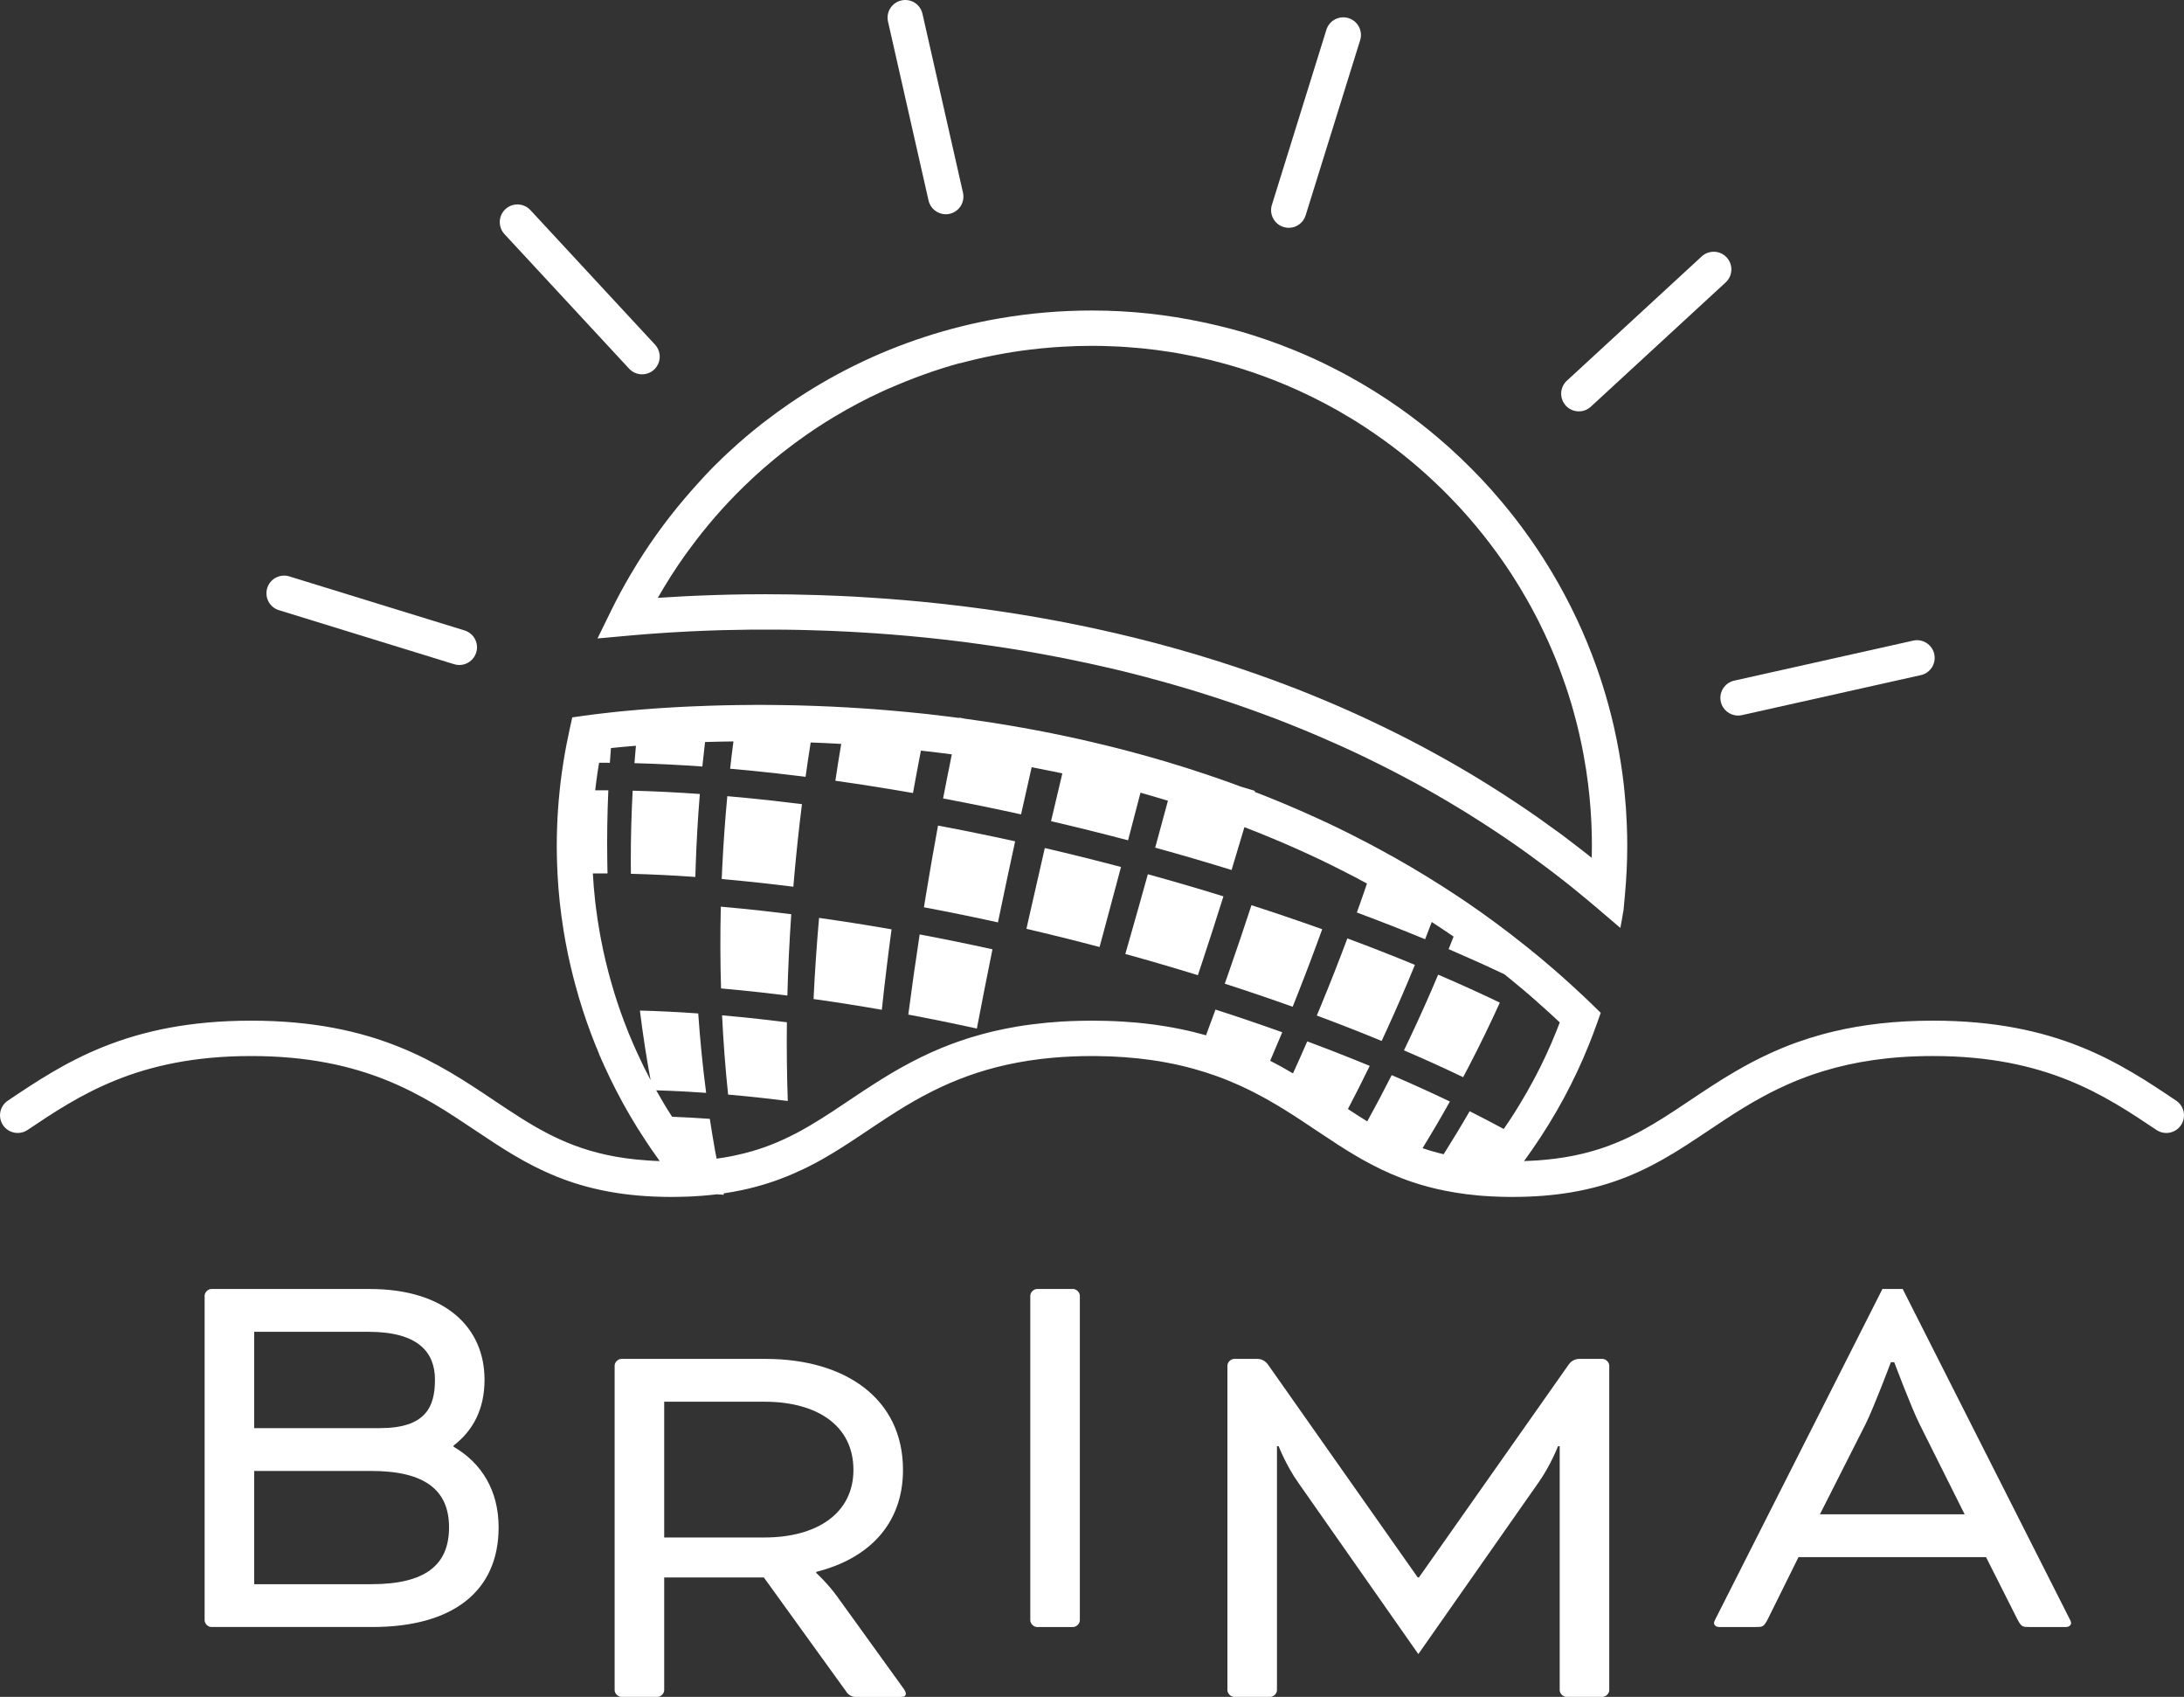
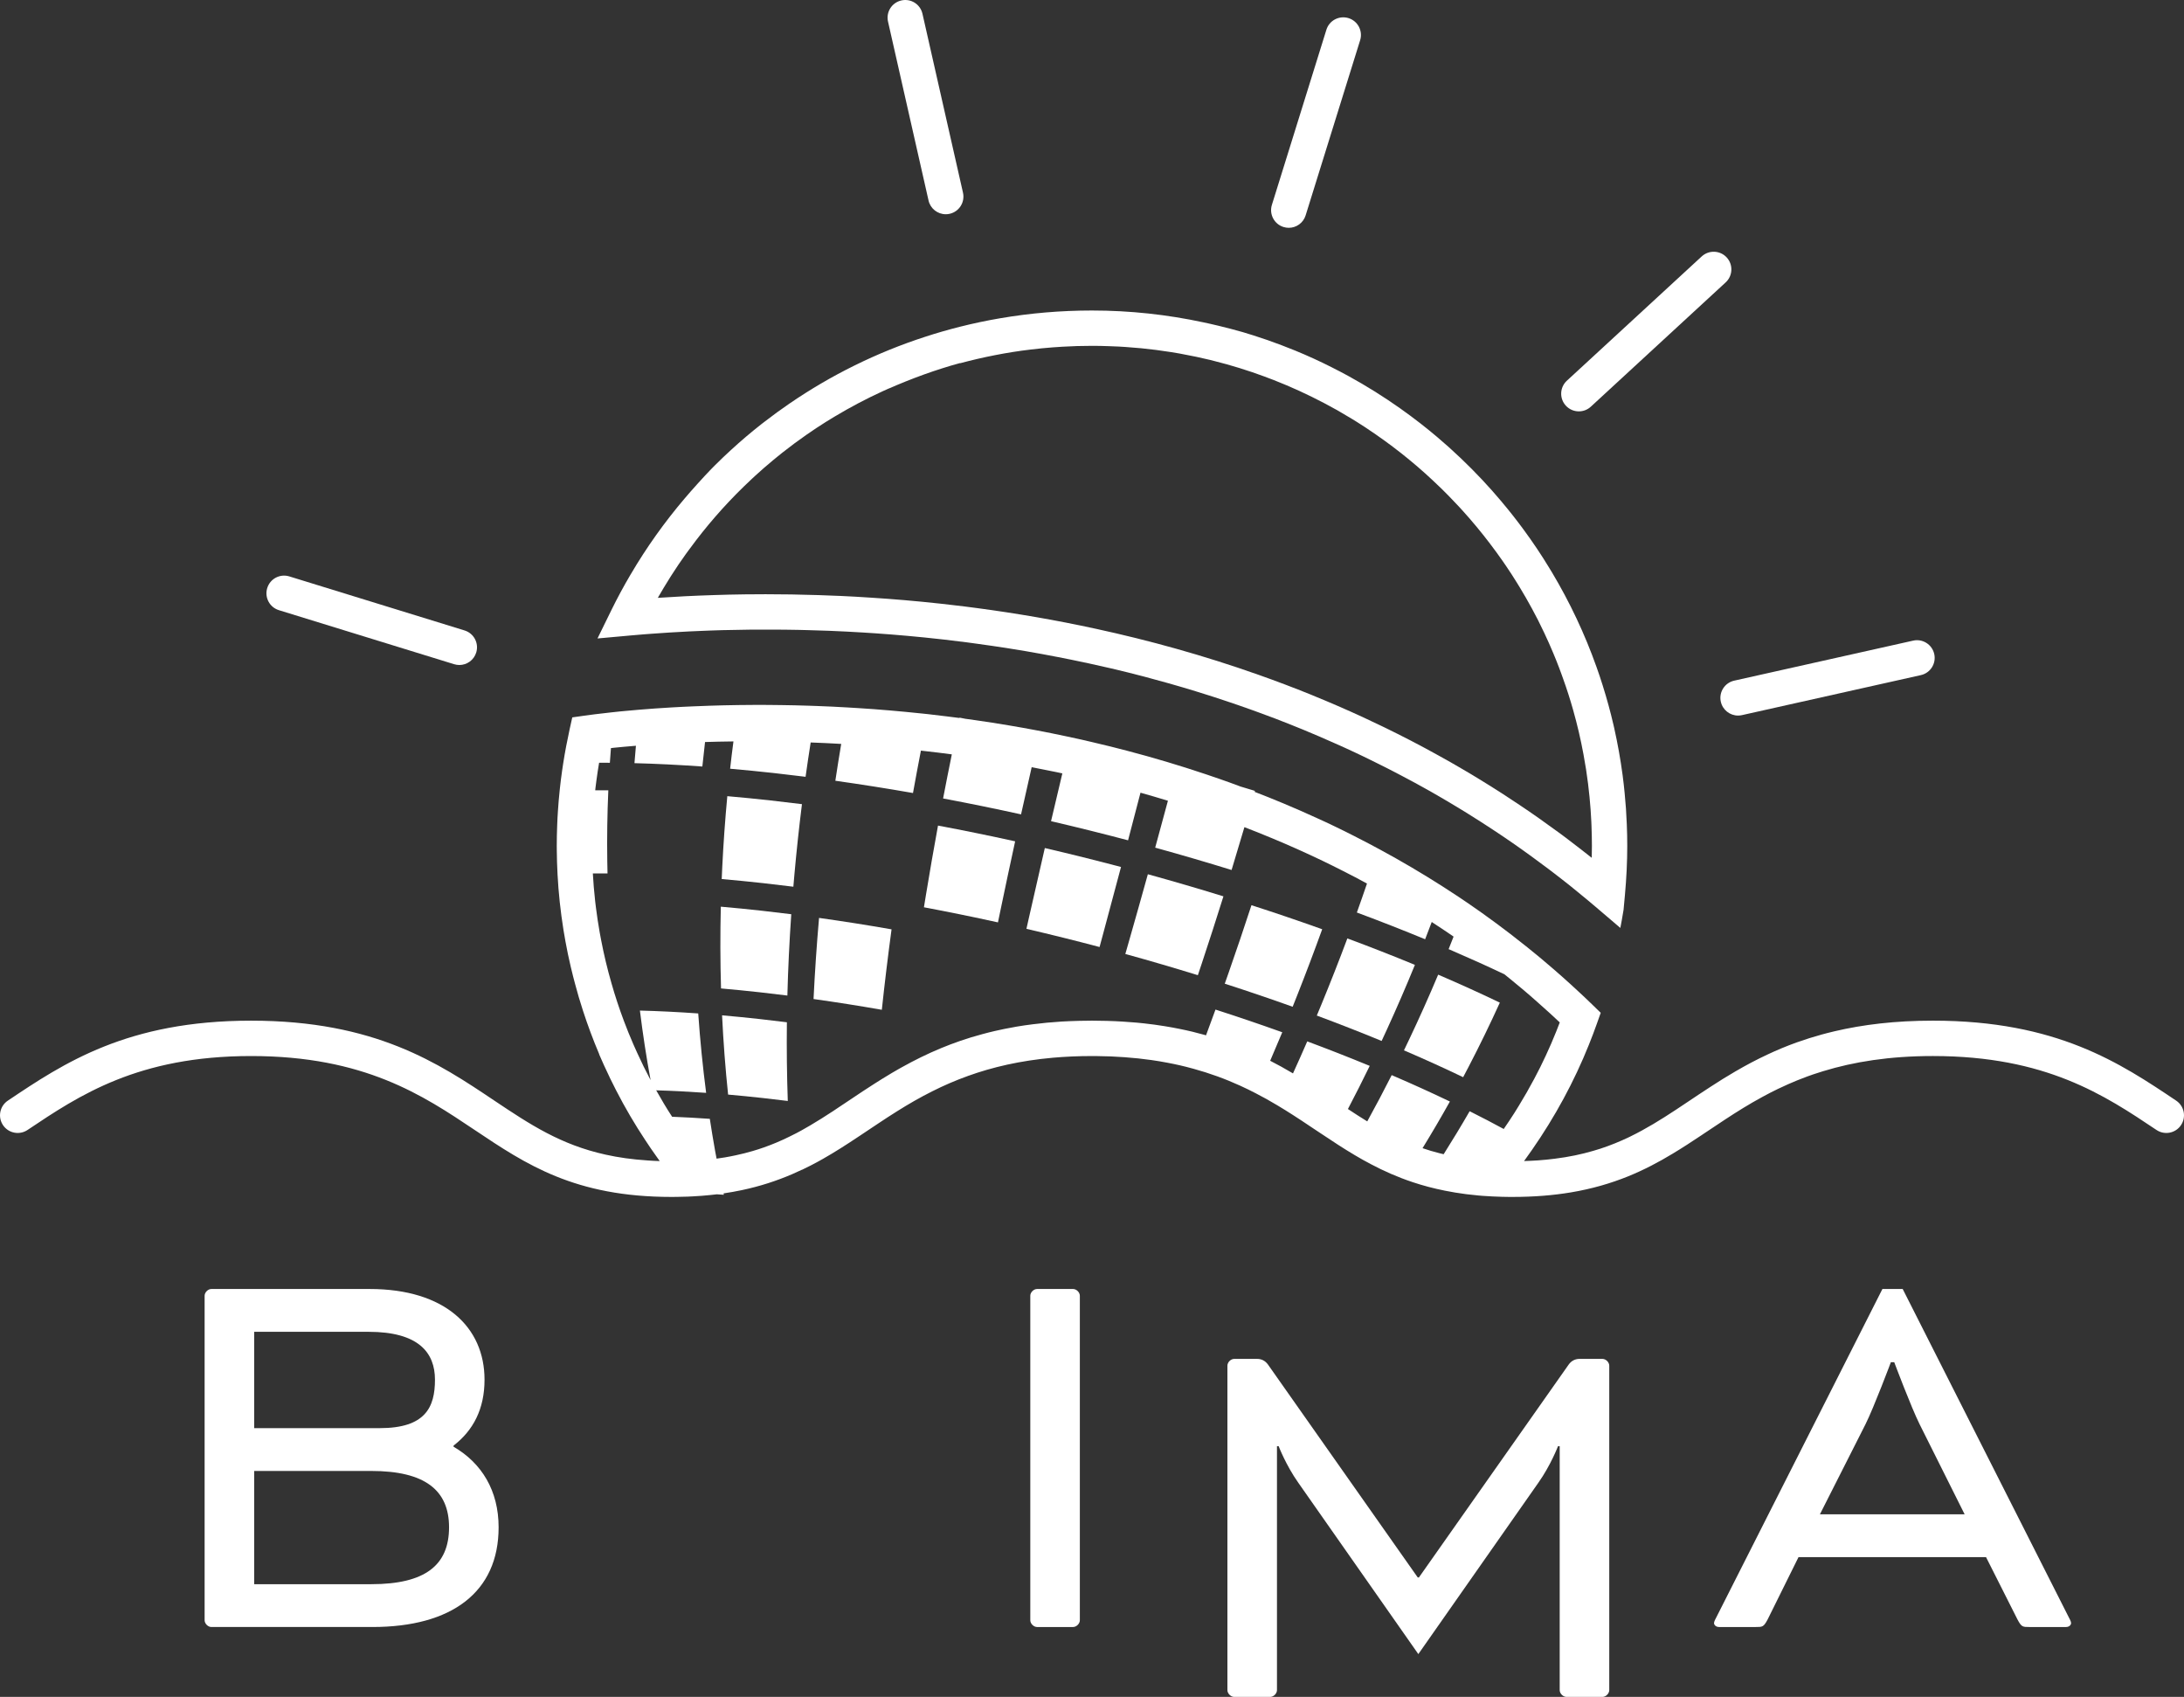
<svg xmlns="http://www.w3.org/2000/svg" viewBox="0 0 625.026 485.494" id="Layer_2">
  <rect x="0" y="0" width="625.026" height="485.494" fill="#333333" stroke="none" />
  <g id="Components">
    <g id="_259ee7e9-9b88-415d-8c1a-661c50e418c9_5">
      <path style="fill:#fff;" d="M60.494,465.494c-.968,0-1.935-.967-1.935-1.935v-92.839c0-.967.967-1.934,1.935-1.934h45.291c21.598,0,32.88,10.96,32.88,25.949,0,8.382-3.224,14.507-8.864,18.858v.322c8.059,4.674,12.895,12.572,12.895,23.049,0,18.535-13.378,28.528-36.105,28.528h-46.097ZM72.743,381.036v27.561h35.943c13.055,0,15.795-5.963,15.795-13.861,0-7.736-4.674-13.7-19.019-13.7h-32.72ZM106.268,453.244c15.473,0,22.242-5.479,22.242-16.278,0-10.638-6.931-16.118-22.242-16.118h-33.525v32.397h33.525Z" />
-       <path style="fill:#fff;" d="M175.898,390.721c0-.967.967-1.934,1.935-1.934h41.262c22.726,0,39.327,11.282,39.327,31.752,0,15.635-9.993,25.467-24.821,29.174v.322s3.385,3.062,6.125,6.931l18.374,25.466c.967,1.289,1.128,1.773,1.128,2.096,0,.644-.322.967-1.289.967h-13.217c-.806,0-1.772-.483-2.257-1.128l-23.855-33.042h-28.528v32.235c0,.968-.967,1.935-1.934,1.935h-10.315c-.968,0-1.935-.967-1.935-1.935v-92.839ZM190.082,401.036v38.845h28.689c14.829,0,25.467-6.769,25.467-19.342,0-12.733-10.477-19.503-25.467-19.503h-28.689Z" />
      <path style="fill:#fff;" d="M309.035,463.56c0,.968-.967,1.935-1.934,1.935h-10.315c-.968,0-1.935-.967-1.935-1.935v-92.839c0-.967.967-1.934,1.935-1.934h10.315c.967,0,1.934.967,1.934,1.934v92.839Z" />
      <path style="fill:#fff;" d="M458.609,388.787c.968,0,1.935.967,1.935,1.934v92.839c0,.968-.967,1.935-1.935,1.935h-10.315c-.967,0-1.934-.967-1.934-1.935v-69.79h-.483s-2.096,5.481-5.642,10.477l-34.331,48.998-34.331-48.998c-3.546-4.996-5.642-10.477-5.642-10.477h-.483v69.79c0,.968-.967,1.935-1.934,1.935h-10.315c-.968,0-1.935-.967-1.935-1.935v-92.839c0-.967.967-1.934,1.935-1.934h6.608c1.128,0,2.256.483,3.062,1.611l42.874,60.926h.322l42.873-60.926c.807-1.128,1.935-1.611,3.062-1.611h6.608Z" />
      <path style="fill:#fff;" d="M568.375,445.508h-53.673l-8.864,17.891c-1.128,2.096-1.45,2.096-3.385,2.096h-10.477c-.967,0-1.451-.644-1.451-1.128s.484-1.29.807-1.935l47.386-93.644h5.803l47.387,93.644c.322.644.806,1.451.806,1.935s-.483,1.128-1.45,1.128h-10.477c-1.935,0-2.257,0-3.385-2.096l-9.026-17.891ZM520.828,433.259h41.423l-12.894-25.789c-2.418-4.835-7.254-17.73-7.254-17.73h-.967s-4.835,12.895-7.253,17.73l-13.056,25.789Z" />
      <path style="fill:#fff;" d="M79.817,174.574l50.15,15.461c.494.152.999.228,1.489.228,2.161,0,4.162-1.398,4.831-3.57.824-2.666-.672-5.499-3.342-6.32l-50.15-15.461c-2.677-.824-5.503.676-6.319,3.342-.824,2.666.672,5.499,3.342,6.32Z" />
-       <path style="fill:#fff;" d="M180.038,105.476c.999,1.075,2.355,1.618,3.71,1.618,1.23,0,2.465-.444,3.437-1.344,2.047-1.899,2.168-5.097.273-7.147l-35.665-38.495c-1.91-2.051-5.108-2.165-7.147-.273-2.047,1.899-2.168,5.097-.273,7.147l35.665,38.495Z" />
      <path style="fill:#fff;" d="M265.732,57.358c.532,2.347,2.617,3.938,4.926,3.938.368,0,.744-.038,1.12-.125,2.723-.615,4.432-3.323,3.813-6.046l-11.595-51.183c-.615-2.719-3.289-4.44-6.046-3.813-2.723.615-4.432,3.323-3.813,6.046l11.595,51.183Z" />
      <path style="fill:#fff;" d="M367.319,64.946c.501.156,1.006.232,1.504.232,2.157,0,4.155-1.39,4.827-3.555l15.598-50.108c.832-2.666-.657-5.503-3.323-6.331-2.678-.82-5.503.657-6.331,3.323l-15.598,50.108c-.832,2.666.657,5.503,3.323,6.331Z" />
      <path style="fill:#fff;" d="M451.84,117.694c1.227,0,2.453-.441,3.426-1.337l38.593-35.563c2.055-1.891,2.184-5.089.292-7.144-1.884-2.047-5.085-2.176-7.144-.292l-38.593,35.563c-2.055,1.891-2.184,5.089-.292,7.144.995,1.082,2.355,1.629,3.718,1.629Z" />
      <path style="fill:#fff;" d="M492.472,200.771c.524,2.355,2.613,3.954,4.93,3.954.365,0,.737-.038,1.105-.121l51.213-11.45c2.727-.608,4.443-3.312,3.832-6.035-.608-2.727-3.331-4.447-6.035-3.832l-51.214,11.45c-2.727.608-4.443,3.312-3.832,6.035Z" />
-       <path style="fill:#fff;" d="M420.357,305.087c3.127-6.018,6.086-12.097,8.871-18.23-.11-.053-.22-.105-.329-.158-5.438-2.604-11.101-5.171-16.961-7.691-.119-.051-.239-.103-.358-.154-2.614,6.211-5.374,12.38-8.278,18.499-.501,1.056-1.006,2.108-1.513,3.157.115.049.229.098.344.148,5.737,2.467,11.278,4.981,16.594,7.532.548-1.031,1.091-2.065,1.631-3.104Z" />
+       <path style="fill:#fff;" d="M420.357,305.087c3.127-6.018,6.086-12.097,8.871-18.23-.11-.053-.22-.105-.329-.158-5.438-2.604-11.101-5.171-16.961-7.691-.119-.051-.239-.103-.358-.154-2.614,6.211-5.374,12.38-8.278,18.499-.501,1.056-1.006,2.108-1.513,3.157.115.049.229.098.344.148,5.737,2.467,11.278,4.981,16.594,7.532.548-1.031,1.091-2.065,1.631-3.104" />
      <path style="fill:#fff;" d="M404.558,275.902c-6.018-2.48-12.221-4.908-18.58-7.275-.128-.048-.257-.096-.386-.143-2.36,6.312-4.83,12.598-7.405,18.847-.444,1.078-.891,2.154-1.34,3.226.123.046.247.092.37.138,6.226,2.318,12.297,4.697,18.182,7.126.493-1.055.982-2.114,1.469-3.176,2.82-6.154,5.506-12.355,8.055-18.593-.121-.05-.243-.1-.364-.15Z" />
      <path style="fill:#fff;" d="M378,265.719c-6.482-2.314-13.11-4.563-19.853-6.736-2.092,6.404-4.254,12.797-6.483,19.167-.385,1.099-.77,2.196-1.157,3.289,6.602,2.128,13.089,4.331,19.43,6.6.433-1.078.864-2.159,1.292-3.244,2.485-6.283,4.873-12.598,7.163-18.936-.131-.047-.262-.094-.393-.14Z" />
      <path style="fill:#fff;" d="M328.921,250.243c-.142-.039-.283-.078-.425-.117-1.803,6.491-3.633,12.982-5.487,19.464-.32,1.118-.64,2.234-.96,3.348.136.037.272.075.408.113,6.869,1.899,13.662,3.889,20.351,5.957.369-1.099.737-2.202,1.104-3.306,2.127-6.402,4.199-12.822,6.213-19.252-.138-.043-.276-.085-.414-.128-6.835-2.109-13.775-4.139-20.791-6.079Z" />
      <path style="fill:#fff;" d="M225.193,292.476c-2.598-.327-5.187-.633-7.765-.918-3.672-.405-7.267-.76-10.782-1.067.368,7.657.944,15.221,1.727,22.676,3.237.282,6.547.609,9.928.982,2.374.262,4.758.544,7.15.845-.258-7.398-.344-14.91-.258-22.519Z" />
-       <path style="fill:#fff;" d="M259.942,290.278c6.545,1.228,13.093,2.566,19.619,4.003,1.423-7.457,2.913-15.023,4.465-22.683-6.929-1.526-13.882-2.946-20.832-4.251-1.187,7.734-2.271,15.383-3.252,22.931Z" />
      <path style="fill:#fff;" d="M232.824,285.825c6.481.907,13.004,1.937,19.54,3.079.81-7.578,1.738-15.256,2.783-23.016-6.941-1.213-13.866-2.307-20.748-3.27-.681,7.817-1.207,15.558-1.575,23.206Z" />
      <path style="fill:#fff;" d="M206.286,259.405c-.188,7.874-.168,15.677.061,23.393,3.599.314,7.279.677,11.039,1.092,2.64.291,5.291.605,7.95.94.2-7.67.57-15.432,1.112-23.268-2.824-.355-5.638-.688-8.441-.998-3.992-.44-7.9-.827-11.721-1.159Z" />
      <path style="fill:#fff;" d="M294.512,262.347c-.256,1.135-.51,2.268-.763,3.398,7.022,1.633,14.008,3.37,20.928,5.201.303-1.119.606-2.239.909-3.362,1.756-6.508,3.5-13.023,5.229-19.534-7.211-1.907-14.49-3.717-21.806-5.419-1.516,6.564-3.015,13.139-4.496,19.716Z" />
      <path style="fill:#fff;" d="M264.975,256.137c-.189,1.149-.375,2.296-.56,3.441,7.067,1.326,14.138,2.771,21.184,4.323.234-1.135.47-2.272.707-3.411,1.373-6.601,2.778-13.198,4.21-19.781-7.342-1.617-14.71-3.122-22.073-4.504-1.218,6.627-2.374,13.274-3.469,19.932Z" />
      <path style="fill:#fff;" d="M208.145,227.788c-.629,6.709-1.111,13.45-1.443,20.215-.057,1.167-.11,2.333-.158,3.497,3.886.338,7.86.731,11.919,1.179,2.851.315,5.713.653,8.584,1.014.097-1.159.197-2.32.3-3.482.602-6.736,1.323-13.451,2.16-20.138-2.992-.377-5.974-.729-8.944-1.057-4.23-.467-8.371-.876-12.419-1.228Z" />
-       <path style="fill:#fff;" d="M180.528,246.486c.002,1.171.009,2.34.022,3.507,5.881.152,12.034.453,18.448.909.03-1.166.066-2.333.106-3.501.232-6.772.626-13.521,1.179-20.236-6.683-.475-13.094-.789-19.222-.947-.365,6.724-.543,13.483-.533,20.267Z" />
      <path style="fill:#fff;" d="M622.783,314.895c-16-10.73-34.13-22.88-69.61-22.88-10.86,0-20.09,1.14-28.13,3.03-.66.15-1.32.31-1.96.48h-.01c-.02,0-.05.01-.07.02-.55.14-1.09.28-1.62.43-2.43.67-4.75,1.4-6.97,2.19-.06.02-.12.05-.18.06-2.97,1.07-5.76,2.23-8.4,3.48-3.18,1.48-6.14,3.06-8.96,4.7h-.01c-.11.07-.23.13-.34.2-2.41,1.4-4.71,2.84-6.93,4.29-1.12.72-2.22,1.45-3.31,2.17-.92.61-1.83,1.22-2.74,1.83-1.32.88-2.61,1.75-3.89,2.59-4.35,2.87-8.56,5.47-13.09,7.68-.15.08-.3.15-.45.22-2.56,1.22-5.22,2.31-8.08,3.25-.67.22-1.34.43-2.04.62-3.36.99-7.01,1.76-11.04,2.26-1.55.2-3.16.36-4.83.48h-.01l-.53.03c-.42.03-.84.05-1.27.07-.13.01-.25.01-.38.02-.58.03-1.17.05-1.77.07.79-1.07,1.56-2.16,2.31-3.25,6.54-9.41,12.01-19.46,16.27-30.09v-.01c.81-1.99,1.56-3.99,2.28-6.02l1.08-3.05-1.49-1.44v-.01l-.78-.75-.06-.06c-.74-.72-1.48-1.43-2.23-2.14-.53-.5-1.07-1-1.61-1.5-3.24-3.03-6.54-5.95-9.88-8.76l-.28-.24c-.57-.48-1.14-.96-1.71-1.43-1.1-.91-2.2-1.81-3.31-2.69-.17-.13-.33-.27-.5-.39-5.32-4.26-10.73-8.24-16.21-12l-.35-.23h0s0,0,0,0c-.7-.48-1.4-.95-2.1-1.42-1.42-.95-2.84-1.88-4.26-2.78-.14-.09-.28-.18-.42-.27-5.94-3.8-11.95-7.33-18.01-10.61h0s-.38-.2-.38-.2c-1.86-1.01-3.73-1.99-5.61-2.95-.02-.01-.04-.02-.07-.03-.39-.21-.78-.41-1.17-.61-.09-.04-.17-.09-.26-.13-.86-.45-1.74-.87-2.6-1.31-.99-.48-1.97-.96-2.96-1.44-1.66-.8-3.33-1.58-5-2.33-3.22-1.48-6.45-2.89-9.68-4.24-.14-.06-.28-.12-.42-.17-2.559-1.07-5.129-2.099-7.698-3.079.027-.095.055-.19.082-.284-.143-.044-.286-.088-.429-.132-1.209-.373-2.438-.729-3.653-1.097-.014-.005-.028-.011-.043-.016-.07-.03-.15-.06-.22-.08,0-.01-.01-.01-.02-.01-.97-.37-1.95-.73-2.93-1.08-1.89-.68-3.78-1.34-5.67-1.97-.33-.12-.66-.23-.99-.34-7.59-2.55-15.16-4.8-22.65-6.76-3.14-.83-6.26-1.6-9.36-2.32-.35-.09-.7-.17-1.05-.25-2.38-.56-4.75-1.09-7.1-1.58-5.53-1.18-10.99-2.21-16.36-3.11-3.21-.54-6.38-1.03-9.52-1.48-.91-.13-1.82-.26-2.72-.38q-.01-.01-.02,0c-.032-.005-.064-.009-.096-.013-.572-.109-1.145-.229-1.717-.336-.007.033-.014.066-.021.099-1.249-.16-2.488-.32-3.726-.47-1.75-.23-3.48-.43-5.2-.62-.64-.07-1.28-.14-1.91-.2h-.01c-3.04-.32-6.05-.61-9-.86-3.12-.27-6.18-.5-9.19-.68-.99-.06-1.97-.13-2.94-.18-3.01-.18-5.96-.32-8.84-.42-.78-.03-1.56-.06-2.33-.08-2.66-.09-5.27-.15-7.81-.18-2.63-.04-5.19-.06-7.68-.05-1.55,0-3.08.02-4.57.04-2.85.04-5.59.1-8.22.19-1.7.05-3.36.12-4.96.19-1.03.04-2.05.09-3.04.14-1.01.05-1.99.11-2.95.16h-.01c-3.31.19-6.35.41-9.1.64-1.43.12-2.78.24-4.05.36-.59.05-1.16.11-1.71.16-.51.05-1.01.11-1.49.16-.32.03-.63.07-.93.1-.15.02-.29.03-.43.05-3.3.35-5.75.68-7.23.89l-.38.05-1.24.18-.79.11-1.06.15-.76,3.42c-.71,3.24-1.33,6.49-1.84,9.76-.11.72-.22,1.43-.32,2.15-.24,1.68-.45,3.36-.63,5.04,0,.04-.01.09-.01.13-.02.19-.04.37-.06.56-.2,1.88-.36,3.76-.48,5.63-.1,1.39-.17,2.77-.22,4.16v.01c-.08,1.97-.12,3.94-.12,5.91,0,.42,0,.83.01,1.25v.01c.02,2.29.09,4.57.21,6.84.14,2.66.35,5.3.63,7.94.29,2.68.65,5.35,1.07,8v.01c.19,1.14.38,2.27.59,3.4.43,2.36.92,4.71,1.47,7.04.06.24.11.49.18.73.33,1.41.69,2.82,1.07,4.22.68,2.59,1.44,5.15,2.27,7.7,1.37,4.21,2.92,8.37,4.65,12.45v.08c.9,2.11,1.83,4.12,2.82,6.18.04.1.1.21.15.31v.04c.58,1.21,1.19,2.42,1.81,3.62,1.29,2.52,2.65,5,4.09,7.45,1.35,2.3,2.76,4.56,4.24,6.8,0,0-.01.01.01.01,1.08,1.67,2.21,3.31,3.38,4.94.01,0,.01.01.01.01.26.38.53.76.81,1.14-.19,0-.37-.01-.55-.02h-.01c-.18-.01-.37-.01-.55-.02h-.01c-.23-.01-.45-.02-.67-.03-.26-.01-.52-.02-.77-.05-.22-.01-.43-.02-.64-.04-.1,0-.19,0-.28-.01h-.01s0-.01-.01-.01h-.01c-4.4-.29-8.36-.85-11.99-1.66-12.84-2.83-21.62-8.62-31.82-15.45-16-10.73-34.14-22.88-69.62-22.88s-53.62,12.15-69.62,22.88c-2.32,1.55-2.94,4.69-1.39,7.01,1.56,2.32,4.7,2.93,7.01,1.39,14.81-9.92,31.6-21.16,64-21.16s49.19,11.24,63.99,21.16c14.7,9.84,28.58,19.15,56.34,19.15.33,0,.66,0,.98-.01.07.01.13.01.19,0,.19,0,.38,0,.57-.01.99-.01,1.97-.03,2.92-.07.53-.02,1.04-.05,1.56-.08,1.62-.08,3.19-.2,4.72-.36.68-.07,1.34-.14,2-.22q.01-.01.02,0h.013c.659.043,1.313.083,1.98.13-.028-.129-.053-.261-.082-.39,1.799-.27,3.539-.58,5.208-.93,5.35-1.13,10.06-2.7,14.4-4.56.94-.41,1.86-.83,2.77-1.26.02-.01.05-.01.08-.01.82-.39,1.64-.79,2.43-1.2.22-.11.44-.22.65-.34.98-.5,1.93-1.03,2.87-1.56,3.49-1.98,6.8-4.11,10.1-6.31.22-.14.43-.29.65-.43.77-.51,1.54-1.02,2.31-1.54.9-.6,1.81-1.21,2.73-1.82,1.79-1.19,3.62-2.39,5.51-3.57,3.16-1.98,6.49-3.92,10.1-5.72,3.14-1.58,6.51-3.05,10.15-4.36,6.92-2.49,14.86-4.37,24.3-5.21,3.51-.31,7.24-.48,11.2-.48.31,0,.63,0,.94.01.14-.01.27,0,.41,0,2.76.02,5.4.13,7.93.32,2.7.19,5.28.47,7.74.82,1.56.22,3.07.48,4.54.76,2.46.46,4.81,1,7.05,1.62.13.03.26.06.39.1,2.37.65,4.63,1.38,6.8,2.16,2.3.83,4.48,1.73,6.57,2.68,1.55.71,3.06,1.44,4.51,2.2,2.09,1.07,4.08,2.19,6,3.34.11.06.21.12.32.19,1.46.87,2.88,1.76,4.27,2.65,1.78,1.14,3.5,2.28,5.19,3.42.45.3.9.59,1.34.89.61.41,1.23.82,1.84,1.22.01.01.02.01.03.02,3.06,2.05,6.11,4.05,9.28,5.93,1.51.9,3.05,1.77,4.64,2.6,3.7,1.96,7.64,3.71,11.99,5.16,1.45.48,2.94.93,4.49,1.34,1.54.4,3.11.77,4.76,1.1h.01c1.93.39,3.94.72,6.04.99,1.15.14,2.32.27,3.52.38.4.03.81.07,1.22.1,1.75.13,3.57.22,5.45.27h.01c.32.01.65.02.98.02.11.01.23.01.35.01.57.01,1.14.01,1.72.01,6.19,0,11.68-.46,16.65-1.29h.01c6.17-1.03,11.52-2.62,16.38-4.58,4.63-1.88,8.8-4.09,12.79-6.5,2.8-1.68,5.51-3.45,8.22-5.26h.01c.14-.09.28-.19.42-.29l.01-.01c.02,0,.03-.01.05-.03.6-.39,1.19-.79,1.79-1.19,1.49-.99,2.99-2,4.53-3.01,3.35-2.2,6.86-4.4,10.67-6.46,1.4-.77,2.85-1.52,4.35-2.24.07-.04.14-.07.21-.1.91-.44,1.83-.87,2.78-1.28,1.64-.73,3.33-1.42,5.1-2.07.09-.04.18-.07.28-.11.63-.23,1.27-.45,1.92-.68.03-.01.06-.02.09-.02.01,0,0-.01,0-.01h.01c.87-.3,1.77-.59,2.68-.86h.01c8.64-2.64,18.83-4.32,31.36-4.32,32.4,0,49.18,11.24,63.99,21.16,2.32,1.55,5.46.93,7.01-1.39,1.55-2.32.93-5.46-1.39-7.01ZM416.333,268.195c-.23.585-.464,1.17-.695,1.755.231-.585.465-1.17.695-1.755h0s0,0,0,0ZM391.583,252.985c-.534,1.58-1.1,3.153-1.655,4.728.554-1.575,1.12-3.148,1.654-4.728h0ZM407.113,328.495c2.682-4.372,5.296-8.816,7.823-13.344-.103-.05-.207-.099-.311-.149-5.132-2.458-10.477-4.88-16.007-7.258-.113-.048-.225-.097-.338-.145-2.268,4.482-4.604,8.891-6.994,13.238l-.002-.002c-1.84-1.13-3.67-2.31-5.53-3.54,2.13-4.06,4.21-8.17,6.24-12.34-.11-.05-.23-.1-.34-.14-5.68-2.34-11.53-4.63-17.54-6.87-1.34,3.08-2.7,6.14-4.08,9.16h-.01c-.11-.06-.21-.13-.32-.19-1.99-1.18-4.05-2.33-6.2-3.42,1.17-2.7,2.32-5.42,3.46-8.16-.13-.04-.25-.09-.37-.13-6.12-2.19-12.38-4.31-18.74-6.36-.9,2.47-1.8,4.93-2.71,7.37-.13-.05-.26-.09-.39-.12-2.3-.65-4.7-1.23-7.22-1.73-1.37-.28-2.78-.54-4.22-.77-1.9-.31-3.85-.58-5.88-.8-.71-.08-1.43-.15-2.16-.22-1.32-.12-2.68-.22-4.06-.3-1.41-.09-2.85-.15-4.32-.19h-.01c-.14-.01-.27-.01-.41-.01-1.29-.04-2.61-.06-3.95-.06-1.23,0-2.44.02-3.62.05-1.72.04-3.39.11-5.02.2-2.89.18-5.65.44-8.29.78-1.58.19-3.11.42-4.61.67-1.2.21-2.38.42-3.53.66-.92.18-1.83.38-2.72.59-1.18.27-2.33.56-3.46.87h-.01c-2.27.6-4.45,1.27-6.53,1.99-1.84.64-3.62,1.31-5.33,2.02-.01,0-.01.01-.02.01h-.01c-4.06,1.68-7.77,3.53-11.26,5.48-.28.15-.56.3-.83.46-.71.4-1.4.81-2.09,1.21-.96.57-1.9,1.14-2.83,1.72-.66.41-1.31.82-1.95,1.23-.21.14-.43.27-.64.41-1.95,1.24-3.84,2.5-5.7,3.75-.39.26-.78.52-1.17.78-1.08.72-2.13,1.43-3.17,2.11-.51.35-1.02.69-1.52,1.02h-.01c-2.11,1.38-4.19,2.7-6.3,3.94-.82.49-1.65.96-2.48,1.42-.5.27-1,.54-1.5.81-.66.34-1.33.68-2,1-1.24.61-2.5,1.19-3.79,1.73-1.13.47-2.28.92-3.47,1.34-1.07.38-2.17.73-3.3,1.06-1.53.45-3.11.85-4.76,1.2-1.04.23-2.1.43-3.2.62-.767.119-1.534.249-2.331.349-.143-.768-.295-1.524-.433-2.297-.538-3.01-1.038-6.041-1.502-9.091-3.708-.264-7.303-.46-10.792-.597-.001-.001-.002-.002-.002-.004-1.61-2.469-3.119-4.989-4.549-7.558,4.575.134,9.336.371,14.293.723-.976-7.47-1.732-15.048-2.267-22.719-5.802-.412-11.368-.685-16.688-.822.822,6.706,1.849,13.339,3.056,19.897-.002-.004-.004-.007-.006-.011,0,0-.01-.01-.01-.02-1.36-2.56-2.64-5.17-3.84-7.82-.39-.83-.76-1.66-1.12-2.5-.95-2.18-1.84-4.38-2.67-6.6-1.33-3.54-2.52-7.13-3.55-10.77-1.18-4.07-2.16-8.19-2.96-12.35-.15-.73-.28-1.46-.41-2.19-.42-2.37-.78-4.75-1.08-7.15-.07-.6-.15-1.2-.22-1.8,0-.04-.01-.08-.01-.12-.29-2.6-.51-5.2-.65-7.81,1.38-.01,2.78-.01,4.2,0-.03-1.17-.05-2.34-.07-3.51-.1-6.79,0-13.55.3-20.27-1.26-.01-2.52-.01-3.75,0,.02-.22.04-.45.07-.67.08-.65.16-1.31.25-1.96.23-1.75.49-3.5.79-5.25,1.02,0,2.04,0,3.08.01.09-1.4.2-2.8.31-4.2.27-.04.56-.07.85-.1,1.8-.18,3.9-.38,6.3-.57-.15,1.66-.29,3.32-.42,4.98,6.2.16,12.68.48,19.43.96.24-2.34.49-4.68.77-7.01,2.58-.08,5.3-.14,8.13-.17-.35,2.6-.66,5.2-.95,7.81,4.09.36,8.28.77,12.55,1.24,3,.33,6.02.69,9.04,1.07.46-3.28.94-6.56,1.46-9.82,2.85.1,5.76.24,8.74.41-.59,3.51-1.15,7.02-1.68,10.54,7.37,1.04,14.79,2.21,22.22,3.51.73-4.06,1.49-8.1,2.27-12.13,1.6.17,3.21.35,4.84.56,1.33.16,2.66.33,4,.51.002 0.0.003 0.0.005.001-.855,4.195-1.691,8.4-2.498,12.617,7.443,1.397,14.89,2.918,22.311,4.553.999-4.511,2.014-9.009,3.039-13.499,2.328.44,4.676.909,7.035,1.399.58.12,1.15.24,1.73.37.004.001.009.002.013.003-1.08,4.554-2.168,9.098-3.234,13.671,7.395,1.72,14.752,3.55,22.041,5.477,1.2-4.551,2.374-9.084,3.557-13.624.004.001.008.002.012.003,2.61.73,5.22,1.5,7.839,2.3-1.202,4.47-2.414,8.942-3.644,13.419.143.04.287.079.43.119,7.234,2.001,14.389,4.096,21.433,6.274,1.249-4.083,2.47-8.168,3.67-12.252 0.0 0.0.001 0.0.001 0,2.54.97,5.09,1.99,7.62,3.05.14.05.28.11.42.17,4.81,2,9.6,4.14,14.37,6.43,1.89.91,3.77,1.84,5.65,2.8.04.02.08.04.12.06,2.31,1.17,4.62,2.37,6.9,3.62h0c-.94,2.77-1.91,5.53-2.9,8.29.13.04.26.09.39.14h0c6.55,2.44,12.95,4.95,19.15,7.51.64-1.64,1.27-3.29,1.89-4.94,1.39.9,2.76,1.81,4.13,2.73.71.48,1.42.96,2.12,1.45-.47,1.2-.94,2.4-1.42,3.59.12.05.25.1.37.15h0c5.36,2.31,10.55,4.65,15.56,7.02.02.02.03.02.05.03.74.61,1.48,1.21,2.21,1.8,1.09.89,2.18,1.8,3.27,2.71,1.27,1.07,2.53,2.16,3.78,3.28,1.23,1.07,2.46,2.17,3.68,3.29.97.88,1.93,1.78,2.89,2.68-.33.86-.66,1.72-1,2.57-.94,2.35-1.94,4.67-3.01,6.95-1.04,2.25-2.14,4.46-3.31,6.64-1.38,2.6-2.84,5.15-4.38,7.66-.42.69-.84,1.38-1.28,2.07-.99,1.55-2.01,3.09-3.06,4.6-3.05-1.66-6.2-3.3-9.45-4.93-.237.409-.483.81-.721,1.218.238-.408.482-.811.718-1.22-.1-.05-.2-.1-.3-.151-2.405,4.172-4.891,8.268-7.438,12.303-.4-.09-.799-.19-1.198-.29-1.68-.42-3.29-.9-4.84-1.44-0,0-0-0-.001-0ZM413.483,330.305c.004-.006.007-.012.011-.018-.004.006-.007.012-.011.018,0,0-0,0-0,0ZM417.458,323.878c-.226.374-.456.745-.683,1.117.227-.373.457-.743.683-1.117Z" />
      <path style="fill:#fff;" d="M180.473,164.355c-1.96,3.32-3.8,6.73-5.52,10.23-.03.07-.07.14-.1.21l-.92,1.87-2.94,6,1.19-.11h.02l.49-.04,3.16-.29h.01l3.12-.28.97-.09c.17-.02.35-.03.52-.05h.03c.88-.08,1.78-.16,2.7-.23.4-.03.8-.07,1.2-.1.65-.05,1.31-.1,1.99-.15,3.35-.25,6.97-.48,10.82-.67,1.13-.05,2.29-.1,3.46-.15.81-.03,1.64-.07,2.47-.1h.01c.69-.02,1.37-.05,2.07-.07.54-.02,1.08-.03,1.63-.05,2.7-.07,5.5-.12,8.38-.15,1.82-.01,3.68-.01,5.57,0,2.5,0,5.06.03,7.67.08.8.02,1.61.04,2.42.06,2.01.05,4.06.12,6.14.19.32.01.64.03.96.04,2.93.12,5.92.27,8.96.46,1.14.07,2.29.14,3.45.22h.01c3.03.21,6.09.45,9.21.73,3.25.29,6.55.62,9.89,1,.27.03.54.06.81.09,2.08.24,4.19.5,6.32.77.9.12,1.81.24,2.72.37,1.56.2,3.13.43,4.7.66,3.14.46,6.31.96,9.51,1.5,3.01.52,6.05,1.07,9.11,1.67,2.56.49,5.14,1.02,7.74,1.58l.44.08c.25.05.51.11.76.17,2.16.46,4.33.95,6.5,1.46,3.11.73,6.23,1.51,9.37,2.33,2.31.61,4.63,1.24,6.95,1.9,2.66.75,5.33,1.54,8,2.36.15.04.29.09.44.14,2.77.85,5.54,1.74,8.32,2.68,2.16.72,4.32,1.47,6.48,2.24.8.29,1.61.57,2.41.87,1.57.57,3.15,1.16,4.72,1.75,2.6,1,5.21,2.03,7.81,3.1.14.05.28.11.42.17,3.02,1.25,6.04,2.55,9.06,3.9,1.89.83,3.78,1.69,5.67,2.58.79.37,1.59.75,2.38,1.13,1.16.55,2.31,1.12,3.47,1.7.01,0,.01.01.02.01,2.42,1.19,4.84,2.42,7.26,3.7.13.06.25.12.38.2,2.8,1.47,5.59,2.99,8.38,4.57,2.31,1.32,4.62,2.67,6.92,4.06.85.5,1.7,1.02,2.54,1.54.35.22.71.43,1.06.66,1.23.76,2.46,1.54,3.69,2.33.96.61,1.92,1.24,2.88,1.87.12.07.23.15.35.23,1.91,1.25,3.81,2.53,5.7,3.84,1.85,1.28,3.69,2.59,5.53,3.93,1.66,1.2,3.32,2.43,4.97,3.68.21.16.42.32.63.48.91.68,1.81,1.38,2.71,2.09,1.33,1.03,2.66,2.08,3.98,3.16,1.27,1.02,2.54,2.06,3.8,3.12.76.63,1.52,1.27,2.28,1.92l1.63,1.39,1.49,1.27,2.04,1.74.43.37,1.42,1.21c.28-1.43.54-2.86.77-4.29.05-.25.09-.5.13-.75.01-.07.03-.14.03-.22l.38-4.11c.45-4.94.67-9.56.67-14.1,0-2.06-.04-4.11-.13-6.15v-.01c-.11-3.02-.32-6.01-.62-8.98-.16-1.69-.35-3.36-.57-5.03,0-.03-.01-.06-.01-.09-.61-4.54-1.41-9.02-2.4-13.43v-.01c-.05-.23-.11-.46-.16-.69v-.01c-.01-.06-.03-.11-.04-.17-.88-3.79-1.9-7.53-3.06-11.21v-.01c-.57-1.83-1.18-3.64-1.82-5.43-3.37-9.5-7.67-18.56-12.77-27.1-.23-.39-.47-.78-.72-1.17v-.01c-2.31-3.81-4.79-7.5-7.43-11.08-1.92-2.61-3.92-5.16-6.01-7.64-.06-.08-.12-.17-.2-.25-3.62-4.31-7.47-8.41-11.54-12.29-.12-.12-.24-.23-.36-.34-2.07-1.98-4.2-3.89-6.39-5.74,0-.01-.01-.01-.02-.02-.1-.08-.2-.17-.3-.25-1.5-1.27-3.02-2.5-4.57-3.71,0-.01-.01-.01-.01-.01-1.91-1.49-3.86-2.93-5.85-4.34-.01-.01-.03-.02-.04-.03-4.73-3.34-9.66-6.42-14.76-9.22-1.52-.83-3.06-1.64-4.62-2.42-.02-.01-.05-.03-.07-.04-3.49-1.77-7.06-3.4-10.7-4.89-.01-.01-.02-.01-.03-.01-1.21-.49-2.43-.98-3.66-1.44-.03-.01-.07-.03-.1-.04-2.64-1.01-5.32-1.94-8.03-2.8h-.01c-.99-.32-1.99-.63-2.99-.92-.01,0-.02-.01-.03-.01-2.25-.64-4.56-1.25-6.89-1.81-.9-.22-1.8-.42-2.71-.63h-.01c-.58-.13-1.17-.26-1.75-.38-10.27-2.2-20.9-3.37-31.8-3.37-8.91,0-17.68.75-26.23,2.21h-.01c-3.88.66-7.71,1.47-11.49,2.42-3.37.85-6.71,1.8-9.99,2.88-6.96,2.25-13.72,5-20.24,8.22-6.42,3.16-12.58,6.77-18.48,10.8h-.01c-2.44,1.67-4.82,3.4-7.16,5.21-.31.24-.62.47-.93.71-3.01,2.36-5.93,4.84-8.75,7.43-1.57,1.43-3.1,2.89-4.6,4.39-.29.29-.57.57-.85.86-.19.19-.36.37-.54.55-.3.31-.58.61-.86.91-.01.01-.02.02-.03.03-.22.23-.44.47-.65.69-.9.97-1.66,1.8-2.28,2.49.01-.01.02-.01.03-.02-1.18,1.3-2.34,2.61-3.47,3.95-5.73,6.73-10.93,14-15.5,21.79ZM197.373,157.035c4.68-6.41,9.87-12.36,15.48-17.82.77-.76,1.55-1.5,2.34-2.23.31-.29.62-.57.93-.86,1.65-1.51,3.34-2.99,5.06-4.41.45-.38.91-.75,1.37-1.12.43-.35.86-.7,1.3-1.05,0-.01.01-.01.01-.01,2.29-1.81,4.63-3.54,7.03-5.21,1.77-1.23,3.58-2.43,5.41-3.58.84-.52,1.68-1.04,2.53-1.55h.01c4.43-2.66,8.99-5.07,13.7-7.23.59-.27,1.2-.54,1.8-.81.02,0,.04-.01.06-.01,1.53-.67,3.08-1.32,4.63-1.94l.01-.01c3.57-1.43,7.11-2.72,10.74-3.86,1.61-.51,3.23-.99,4.89-1.44h.2c3.26-.87,6.56-1.64,9.91-2.29,3.32-.65,6.69-1.19,10.09-1.59.05-.01.09-.01.14-.02,2.09-.25,4.21-.46,6.33-.62h.01c.41-.03.8-.06,1.21-.08h.01c.49-.04.98-.07,1.47-.1,2.81-.17,5.63-.25,8.47-.25,1.6,0,3.18.03,4.76.09h.01c.99.02,1.98.07,2.97.12.59.03,1.19.07,1.78.11h.01c1.49.1,2.97.22,4.45.36h.01c.06.01.13.01.19.02,2.82.28,5.61.64,8.38,1.08.81.13,1.6.26,2.4.4.02,0,.05,0,.07.01,1.4.26,2.8.53,4.19.82.21.03.41.08.61.12,1.32.28,2.63.58,3.93.89.38.09.76.19,1.13.29,4.94,1.23,9.76,2.73,14.47,4.47.48.18.96.36,1.44.55.14.04.27.09.4.15.23.08.46.17.69.26h.01c1.03.41,2.05.82,3.07,1.25.23.09.47.19.7.29h.01c4.9,2.08,9.65,4.42,14.25,7,.38.21.76.43,1.13.65,1.1.62,2.19,1.27,3.27,1.93.54.33,1.08.67,1.62,1l.01.01c.74.46,1.47.94,2.2,1.41.1.07.21.14.31.21.02.02.05.03.07.05,1.78,1.16,3.5,2.38,5.22,3.61q.01,0,.01.01c3.02,2.18,5.95,4.48,8.78,6.89.27.23.54.46.81.69l.01.01c1.38,1.19,2.73,2.4,4.06,3.65.89.82,1.78,1.66,2.65,2.52l.01.01c1.38,1.36,2.74,2.74,4.05,4.15.13.13.25.25.36.38.2.2.38.4.57.6.06.06.12.13.17.19.2.21.39.41.58.63,2.83,3.11,5.51,6.33,8.06,9.68v.01c1.27,1.65,2.49,3.33,3.68,5.04.27.4.55.78.81,1.18,0,0,.01,0,.01.01,1.21,1.78,2.38,3.57,3.5,5.41-.01.01,0,.01,0,.01.17.26.33.53.49.79,1.23,2.02,2.41,4.08,3.54,6.16.61,1.13,1.21,2.25,1.79,3.4v.01c.1.2.2.41.3.61.5.99.99,1.99,1.46,3,.46.96.9,1.93,1.33,2.9.01.01.01.02.01.03.09.21.19.42.28.64,1.22,2.77,2.36,5.6,3.39,8.47v.01c.11.29.22.59.32.89,1.08,2.98,2.05,6.02,2.92,9.1v.01c1.17,4.13,2.15,8.33,2.94,12.6.54,2.86.99,5.75,1.35,8.67v.07c.29,2.34.52,4.65.69,7.02.09,1.17.16,2.33.21,3.5.02.4.04.8.05,1.2v.01c.05,1.03.07,2.06.09,3.1v.01c.02.88.03,1.77.03,2.65,0,1.13-.02,2.27-.05,3.41-.75-.59-1.49-1.18-2.23-1.75-.11-.09-.21-.17-.32-.25-.07-.06-.13-.11-.2-.16-1.36-1.06-2.72-2.11-4.09-3.14-.52-.39-1.03-.78-1.55-1.17-.59-.43-1.17-.86-1.76-1.28-1.63-1.2-3.27-2.38-4.91-3.53-1.85-1.31-3.71-2.58-5.57-3.82-1.6-1.08-3.21-2.14-4.82-3.18-.12-.08-.24-.15-.36-.23-1.23-.79-2.47-1.57-3.7-2.34-.98-.62-1.96-1.22-2.94-1.81-.6-.37-1.19-.73-1.79-1.09-.89-.53-1.77-1.06-2.66-1.57-2.31-1.36-4.63-2.68-6.96-3.96-2.54-1.41-5.09-2.78-7.65-4.11-.13-.07-.27-.14-.4-.21-2.43-1.25-4.86-2.47-7.3-3.66-.15-.07-.29-.14-.44-.21-.6-.3-1.21-.59-1.82-.87-.04-.02-.08-.04-.12-.05-1.3-.64-2.6-1.25-3.9-1.85-4.8-2.21-9.61-4.29-14.42-6.25-.14-.06-.28-.11-.42-.18-5.02-2.03-10.05-3.93-15.06-5.7-15.69-5.55-31.29-9.85-46.45-13.14-11.62-2.53-22.99-4.46-33.95-5.92-2.38-.32-4.75-.62-7.09-.88-1.29-.15-2.58-.3-3.85-.44h-.02c-6.69-.73-13.21-1.28-19.51-1.68-3.01-.2-5.97-.37-8.88-.5h-.11c-2.02-.09-4.03-.17-5.99-.23-5.26-.17-10.33-.25-15.18-.25-.56,0-1.12,0-1.67.01-2.89,0-5.7.04-8.42.1h-.17c-1.53.04-3.02.08-4.49.13-5.73.18-11.06.45-15.9.78-.07,0-.13.01-.2.01.1-.18.2-.35.31-.53.45-.79.91-1.57,1.38-2.35.63-1.05,1.27-2.08,1.92-3.11.11-.17.21-.33.32-.5,1.3-2.04,2.65-4.03,4.05-5.98.37-.52.74-1.03,1.13-1.54Z" />
    </g>
  </g>
</svg>